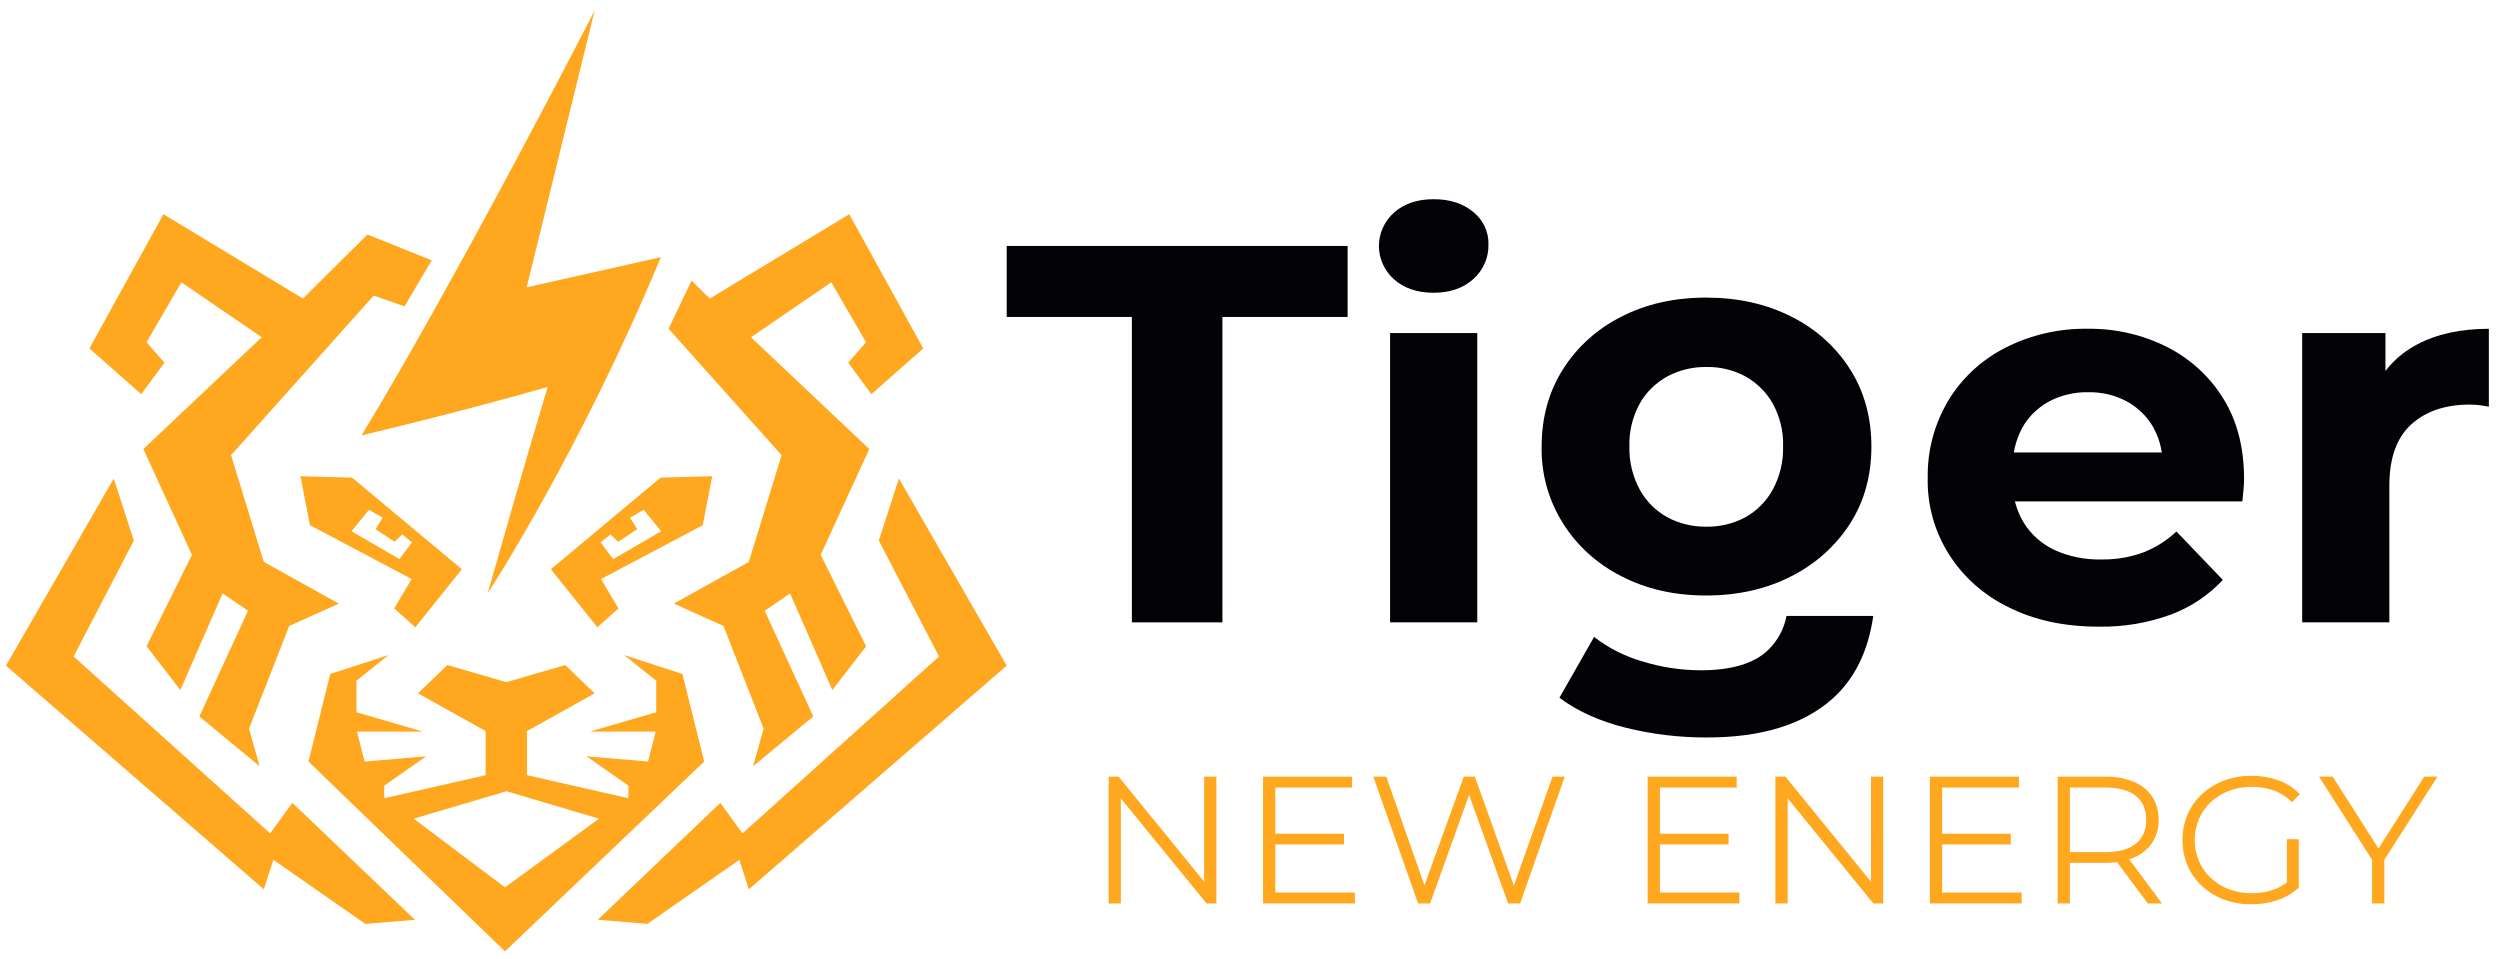
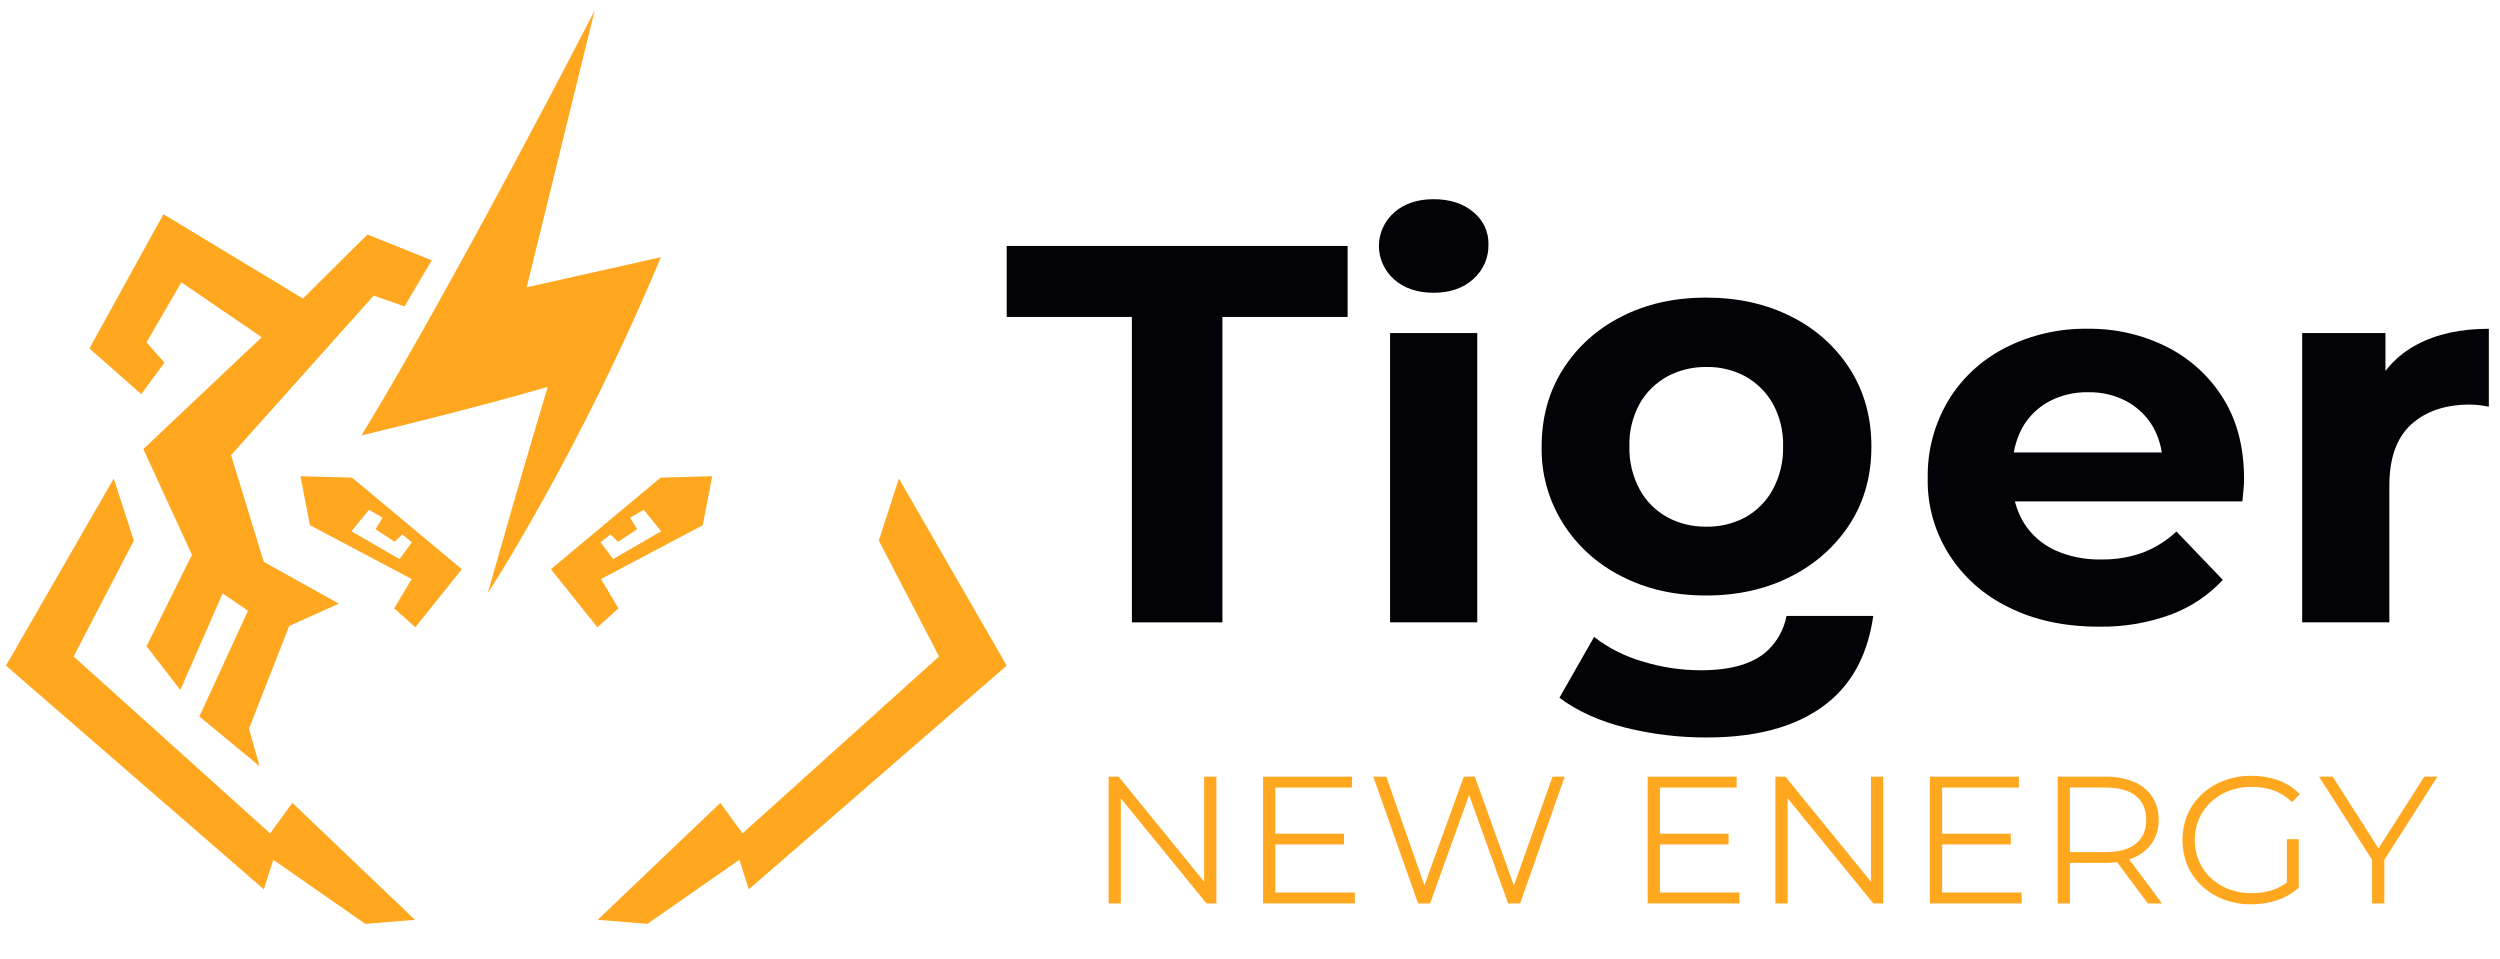
<svg xmlns="http://www.w3.org/2000/svg" width="146" height="56" viewBox="0 0 146 56" fill="none">
  <path d="M15.777 48.669L4.299 38.338L7.817 31.569L6.644 27.947L0.349 38.873L15.408 51.935L15.963 50.213L21.332 53.954L24.233 53.717L17.074 46.888L15.777 48.669Z" fill="#FFA71E" />
  <path d="M21.455 13.697L25.212 15.201L23.623 17.894L21.824 17.261L13.494 26.582L15.406 32.816L19.788 35.251L16.889 36.556L14.542 42.554L15.16 44.748L11.643 41.841L14.483 35.667L13 34.656L10.533 40.296L8.558 37.743L11.211 32.401L8.371 26.224L15.284 19.695L10.592 16.487L8.558 19.989L9.605 21.179L8.248 23.019L5.223 20.348L9.545 12.51L17.691 17.436L21.455 13.697Z" fill="#FFA71E" />
-   <path d="M49.534 21.179L50.581 19.99L48.546 16.487L43.855 19.696L50.767 26.224L47.928 32.401L50.581 37.743L48.609 40.296L46.139 34.656L44.659 35.667L47.495 41.841L43.978 44.749L44.596 42.554L42.252 36.556L39.349 35.251L43.731 32.817L45.647 26.582L39.044 19.196L40.387 16.384L41.448 17.437L49.597 12.511L53.916 20.348L50.89 23.019L49.534 21.179Z" fill="#FFA71E" />
  <path d="M20.561 27.894L17.548 27.811L18.1 30.671L24.041 33.815L23.021 35.53L24.255 36.633L26.971 33.242L20.561 27.894ZM23.33 32.651L20.527 31.026L21.548 29.772L22.343 30.232L21.93 30.904L23.044 31.64L23.49 31.211L24.061 31.672L23.33 32.651Z" fill="#FFA71E" />
  <path d="M52.496 27.947L51.323 31.569L54.841 38.338L43.363 48.669L42.067 46.888L34.908 53.716L37.808 53.953L43.177 50.213L43.733 51.935L58.791 38.872L52.496 27.947Z" fill="#FFA71E" />
  <path d="M41.594 27.811L38.578 27.894L32.171 33.242L34.888 36.633L36.118 35.53L35.1 33.815L41.041 30.671L41.594 27.811ZM35.808 32.651L35.077 31.672L35.652 31.211L36.098 31.64L37.212 30.904L36.796 30.232L37.594 29.772L38.611 31.026L35.808 32.651Z" fill="#FFA71E" />
-   <path d="M39.851 39.359L36.447 38.255L38.325 39.755V41.595L34.442 42.727H38.292L37.846 44.474L34.249 44.167L36.7 45.882V46.617L30.778 45.27V42.695L34.728 40.491L33.009 38.837L29.571 39.839L26.129 38.837L24.411 40.491L28.361 42.695V45.27L22.439 46.617V45.881L24.889 44.167L21.292 44.474L20.847 42.727H24.7L20.816 41.595V39.755L22.692 38.255L19.287 39.359L18.014 44.474L29.491 55.558L41.125 44.474L39.851 39.359ZM29.491 51.822L24.158 47.81L29.572 46.208L34.981 47.81L29.491 51.822Z" fill="#FFA71E" />
  <path d="M28.482 34.647C28.482 34.647 33.845 26.444 38.594 15.019L30.758 16.779C30.758 16.779 32.428 9.969 34.726 0.621C34.726 0.621 26.719 16.213 21.113 25.427C21.113 25.427 27.186 23.985 31.985 22.596C31.985 22.597 30.544 27.375 28.482 34.647Z" fill="#FFA71E" />
  <path d="M66.102 36.346V18.51H58.791V14.364H78.701V18.51H71.389V36.346H66.102Z" fill="#030307" />
  <path d="M83.727 17.097C82.769 17.097 81.996 16.835 81.409 16.312C81.131 16.063 80.909 15.761 80.758 15.426C80.606 15.091 80.528 14.73 80.528 14.365C80.528 13.999 80.606 13.638 80.758 13.303C80.909 12.968 81.131 12.667 81.409 12.418C81.997 11.894 82.77 11.632 83.727 11.633C84.662 11.633 85.428 11.879 86.028 12.37C86.317 12.601 86.548 12.892 86.704 13.221C86.859 13.55 86.935 13.909 86.925 14.27C86.936 14.649 86.863 15.025 86.711 15.374C86.559 15.724 86.332 16.038 86.044 16.296C85.456 16.829 84.683 17.096 83.727 17.097ZM81.181 36.346V19.452H86.272V36.346H81.181Z" fill="#030307" />
  <path d="M122.567 36.597C120.565 36.597 118.813 36.221 117.312 35.467C115.858 34.768 114.64 33.685 113.802 32.345C112.964 31.005 112.54 29.463 112.579 27.899C112.552 26.326 112.963 24.776 113.771 23.408C114.556 22.097 115.71 21.025 117.1 20.315C118.581 19.559 120.237 19.175 121.914 19.2C123.533 19.177 125.132 19.544 126.565 20.268C127.927 20.962 129.063 22.006 129.846 23.283C130.65 24.581 131.052 26.141 131.053 27.962C131.053 28.151 131.042 28.365 131.02 28.605C130.998 28.846 130.976 29.071 130.955 29.28H116.692V26.423H128.279L126.288 27.271C126.329 26.476 126.149 25.684 125.765 24.979C125.41 24.345 124.879 23.817 124.231 23.456C123.535 23.078 122.746 22.889 121.947 22.906C121.143 22.89 120.349 23.08 119.646 23.456C118.988 23.817 118.45 24.35 118.095 24.994C117.71 25.717 117.519 26.522 117.541 27.334V28.087C117.518 28.946 117.744 29.794 118.194 30.537C118.621 31.221 119.244 31.772 119.989 32.123C120.846 32.509 121.785 32.697 122.731 32.672C123.561 32.686 124.386 32.548 125.162 32.264C125.886 31.981 126.546 31.565 127.104 31.04L129.813 33.865C128.982 34.762 127.942 35.456 126.778 35.891C125.434 36.384 124.005 36.623 122.567 36.597Z" fill="#030307" />
  <path d="M134.447 36.346V19.451H139.311V24.257L138.626 22.843C139.114 21.687 140.001 20.727 141.139 20.127C142.291 19.51 143.695 19.201 145.349 19.201V23.754C145.16 23.713 144.969 23.682 144.776 23.66C144.598 23.639 144.418 23.629 144.238 23.628C142.802 23.628 141.66 24.016 140.811 24.79C139.963 25.565 139.538 26.758 139.538 28.37V36.346L134.447 36.346Z" fill="#030307" />
  <path d="M99.628 34.777C97.779 34.777 96.13 34.4 94.683 33.647C93.253 32.926 92.06 31.836 91.239 30.499C90.417 29.162 89.999 27.631 90.032 26.079C90.032 24.383 90.446 22.881 91.272 21.573C92.097 20.267 93.276 19.202 94.683 18.495C96.13 17.752 97.778 17.381 99.628 17.38C101.5 17.38 103.164 17.752 104.622 18.495C106.036 19.199 107.222 20.264 108.05 21.573C108.876 22.881 109.29 24.383 109.29 26.079C109.29 27.774 108.877 29.271 108.05 30.569C107.216 31.873 106.032 32.936 104.622 33.647C103.164 34.401 101.5 34.777 99.628 34.777ZM99.628 30.759C100.432 30.774 101.226 30.585 101.929 30.209C102.61 29.826 103.165 29.265 103.529 28.592C103.947 27.817 104.154 26.952 104.132 26.079C104.16 25.206 103.952 24.341 103.529 23.567C103.157 22.907 102.604 22.359 101.929 21.981C101.237 21.608 100.454 21.418 99.661 21.432C98.862 21.42 98.075 21.609 97.376 21.981C96.695 22.355 96.135 22.904 95.761 23.567C95.338 24.341 95.129 25.206 95.157 26.079C95.135 26.953 95.342 27.817 95.761 28.592C96.128 29.268 96.688 29.829 97.376 30.209C98.064 30.578 98.841 30.767 99.628 30.758V30.759Z" fill="#030307" />
  <path d="M109.399 35.972C109.098 38.063 108.291 39.676 106.995 40.824C105.295 42.323 102.857 43.071 99.682 43.068C98.071 43.074 96.466 42.88 94.906 42.49C93.372 42.102 92.092 41.516 91.071 40.748L93.096 37.196C93.931 37.845 94.889 38.331 95.918 38.626C97.019 38.968 98.169 39.142 99.326 39.144C101.113 39.144 102.418 38.756 103.24 37.98C103.81 37.434 104.191 36.733 104.331 35.972L109.399 35.972Z" fill="#030307" />
  <path d="M64.825 52.68V45.438H65.288L70.653 52.028H70.405V45.438H70.954V52.68H70.502L65.126 46.09H65.373V52.68L64.825 52.68Z" fill="#FFA71E" />
  <path d="M71.037 52.761H70.462L65.457 46.626V52.761H64.742V45.358H65.329L70.322 51.492V45.358H71.037V52.761ZM70.543 52.6H70.87V45.518H70.489V51.697L70.824 52.108H70.322V51.752L65.247 45.518H64.909V52.6H65.29V46.422L64.954 46.01H65.457V46.366L70.543 52.6Z" fill="#FFA71E" />
  <path d="M74.394 52.203H79.039V52.68H73.846V45.438H78.878V45.913H74.394V52.203ZM74.329 48.769H78.404V49.234H74.329V48.769Z" fill="#FFA71E" />
  <path d="M79.123 52.761H73.763V45.358H78.962V45.994H74.478V48.689H78.488V49.315H74.478V52.124H79.123V52.761ZM73.93 52.6H78.956V52.284H74.311V49.315H74.246V48.689H74.311V45.833H78.794V45.518H73.93V52.6ZM74.478 49.154H78.321V48.85H74.478V49.154Z" fill="#FFA71E" />
  <path d="M82.877 52.68L80.318 45.438H80.899L83.329 52.358H83.039L85.544 45.438H86.071L88.554 52.358H88.275L90.726 45.438H91.263L88.715 52.68H88.134L85.726 45.986H85.866L83.458 52.68H82.877Z" fill="#FFA71E" />
  <path d="M88.775 52.761H88.075L85.796 46.426L83.518 52.761H82.817L80.202 45.358H80.959L83.187 51.705L85.485 45.358H86.13L88.413 51.719L90.666 45.358H91.38L88.775 52.761ZM88.194 52.6H88.655L91.147 45.518H90.787L88.502 51.967L88.672 52.44H88.158L88.325 51.967L86.011 45.518H85.603L83.274 51.953L83.445 52.44H82.921L83.098 51.952L80.839 45.518H80.435L82.937 52.6H83.399L85.707 46.181L85.609 45.906H85.983L85.884 46.181L88.194 52.6Z" fill="#FFA71E" />
  <path d="M96.855 52.203H101.499V52.68H96.306V45.438H101.338V45.913H96.855V52.203ZM96.79 48.769H100.865V49.234H96.79V48.769Z" fill="#FFA71E" />
  <path d="M101.583 52.761H96.223V45.358H101.421V45.994H96.938V48.689H100.948V49.315H96.938V52.124H101.583V52.761ZM96.39 52.6H101.416V52.284H96.771V49.315H96.707V48.689H96.771V45.833H101.254V45.518H96.39V52.6ZM96.938 49.154H100.781V48.85H96.938V49.154Z" fill="#FFA71E" />
  <path d="M103.767 52.68V45.438H104.23L109.595 52.028H109.348V45.438H109.896V52.68H109.444L104.068 46.09H104.316V52.68L103.767 52.68Z" fill="#FFA71E" />
  <path d="M109.98 52.761H109.404L104.4 46.626V52.761H103.684V45.358H104.27L109.264 51.492V45.358H109.979L109.98 52.761ZM109.485 52.6H109.813V45.518H109.431V51.697L109.766 52.108H109.264V51.752L104.189 45.518H103.851V52.6H104.233V46.422L103.897 46.01H104.4V46.367L109.485 52.6Z" fill="#FFA71E" />
  <path d="M113.337 52.203H117.982V52.68H112.788V45.438H117.82V45.913H113.337V52.203ZM113.272 48.769H117.347V49.234H113.272V48.769Z" fill="#FFA71E" />
  <path d="M118.065 52.761H112.705V45.358H117.904V45.994H113.421V48.689H117.43V49.315H113.421V52.124H118.065V52.761ZM112.872 52.6H117.898V52.284H113.254V49.315H113.189V48.689H113.254V45.833H117.737V45.518H112.872V52.6ZM113.421 49.154H117.263V48.85H113.421V49.154Z" fill="#FFA71E" />
  <path d="M120.25 52.68V45.438H122.949C123.505 45.424 124.058 45.523 124.572 45.727C124.998 45.899 125.361 46.189 125.615 46.56C125.869 46.956 125.996 47.414 125.981 47.879C125.994 48.337 125.867 48.788 125.615 49.177C125.36 49.548 124.998 49.84 124.572 50.015C124.059 50.223 123.506 50.324 122.949 50.31H120.551L120.798 50.062V52.679L120.25 52.68ZM120.798 50.093L120.551 49.845H122.949C123.759 49.845 124.373 49.673 124.793 49.328C125.212 48.983 125.422 48.501 125.422 47.879C125.422 47.252 125.212 46.767 124.793 46.426C124.373 46.084 123.759 45.913 122.949 45.913H120.551L120.798 45.655V50.093ZM125.476 52.68L123.519 50.052H124.142L126.099 52.68H125.476Z" fill="#FFA71E" />
  <path d="M126.262 52.761H125.433L123.637 50.349C123.409 50.378 123.179 50.393 122.949 50.392H120.882V52.761H120.167V45.358H122.949C123.517 45.345 124.081 45.446 124.606 45.654C125.046 45.834 125.422 46.134 125.685 46.517C125.947 46.926 126.079 47.4 126.064 47.88C126.077 48.353 125.945 48.82 125.685 49.222C125.421 49.606 125.046 49.908 124.607 50.09C124.523 50.126 124.436 50.159 124.347 50.189L126.262 52.761ZM125.519 52.6H125.936L124.179 50.24C124.065 50.272 123.945 50.298 123.821 50.32L125.519 52.6ZM120.334 52.6H120.715V50.391H120.356L120.667 50.078L120.356 49.765H120.715V45.994H120.361L120.816 45.519H120.334L120.334 52.6ZM120.882 50.231H122.949C123.142 50.231 123.334 50.221 123.526 50.2L123.356 49.972H124.185L124.245 50.053C124.345 50.021 124.442 49.985 124.538 49.944C124.948 49.774 125.299 49.493 125.545 49.135C125.788 48.759 125.91 48.323 125.898 47.881C125.912 47.431 125.789 46.988 125.545 46.605C125.299 46.248 124.949 45.968 124.539 45.801C124.035 45.602 123.494 45.505 122.949 45.518H120.882V45.833H122.949C123.317 45.828 123.685 45.872 124.04 45.965C124.336 46.042 124.61 46.178 124.847 46.365C125.284 46.721 125.505 47.231 125.505 47.88C125.505 48.523 125.284 49.031 124.847 49.39C124.414 49.746 123.775 49.926 122.949 49.926H120.882V50.062L120.899 50.078L120.882 50.094L120.882 50.231ZM123.682 50.133L123.713 50.175C123.79 50.163 123.866 50.149 123.94 50.133H123.682ZM120.882 49.765H122.949C123.734 49.765 124.336 49.598 124.738 49.267C124.935 49.107 125.088 48.904 125.187 48.676C125.292 48.422 125.343 48.152 125.338 47.879C125.343 47.604 125.292 47.331 125.187 47.075C125.089 46.847 124.935 46.645 124.739 46.486C124.337 46.159 123.735 45.993 122.949 45.993H120.882L120.882 49.765Z" fill="#FFA71E" />
  <path d="M131.475 52.732C130.938 52.737 130.405 52.644 129.905 52.458C129.438 52.284 129.012 52.021 128.651 51.687C128.297 51.357 128.017 50.961 127.829 50.523C127.442 49.582 127.442 48.535 127.829 47.595C128.018 47.156 128.3 46.76 128.657 46.431C129.018 46.098 129.444 45.836 129.91 45.66C130.412 45.473 130.947 45.38 131.485 45.386C132.002 45.382 132.515 45.465 133.001 45.634C133.453 45.791 133.862 46.046 134.195 46.379L133.851 46.731C133.546 46.436 133.177 46.21 132.77 46.069C132.36 45.935 131.929 45.868 131.496 45.872C131.033 45.867 130.573 45.948 130.141 46.11C129.736 46.262 129.367 46.491 129.055 46.782C128.748 47.07 128.505 47.415 128.341 47.796C128.003 48.606 128.003 49.51 128.341 50.32C128.505 50.702 128.748 51.047 129.055 51.335C129.367 51.626 129.736 51.855 130.141 52.007C130.573 52.169 131.033 52.249 131.496 52.245C131.926 52.248 132.353 52.181 132.76 52.048C133.169 51.911 133.542 51.689 133.852 51.397L134.163 51.801C133.818 52.116 133.405 52.354 132.954 52.499C132.478 52.655 131.978 52.734 131.475 52.732ZM133.636 51.748V49.09H134.163V51.801L133.636 51.748Z" fill="#FFA71E" />
  <path d="M131.475 52.812C130.928 52.817 130.385 52.722 129.874 52.532C129.398 52.354 128.963 52.086 128.594 51.744C128.233 51.407 127.946 51.002 127.753 50.554C127.357 49.593 127.357 48.524 127.753 47.564C127.947 47.115 128.236 46.71 128.6 46.374C128.969 46.034 129.404 45.766 129.88 45.586C130.392 45.396 130.937 45.301 131.486 45.307C132.012 45.303 132.536 45.389 133.031 45.56C133.495 45.722 133.914 45.983 134.256 46.325L134.311 46.38L133.854 46.846L133.793 46.789C133.497 46.503 133.138 46.283 132.743 46.146C132.342 46.015 131.921 45.95 131.497 45.953C131.044 45.949 130.595 46.028 130.173 46.186C129.779 46.334 129.419 46.557 129.115 46.841C128.816 47.121 128.579 47.457 128.419 47.828C128.09 48.618 128.09 49.5 128.419 50.29C128.579 50.661 128.816 50.996 129.114 51.277C129.418 51.561 129.778 51.783 130.173 51.932C130.595 52.089 131.044 52.168 131.496 52.164C131.917 52.166 132.335 52.101 132.733 51.971C133.029 51.873 133.307 51.727 133.553 51.539V49.01H134.247V51.836L134.152 51.921C133.812 52.214 133.413 52.436 132.981 52.576C132.496 52.734 131.987 52.814 131.475 52.812ZM131.485 45.467C130.958 45.461 130.434 45.552 129.941 45.734C129.485 45.907 129.069 46.164 128.716 46.49C128.367 46.811 128.092 47.198 127.907 47.626C127.529 48.547 127.529 49.572 127.907 50.492C128.091 50.92 128.365 51.307 128.71 51.63C129.063 51.956 129.479 52.213 129.936 52.383C130.426 52.566 130.949 52.657 131.475 52.652C131.968 52.654 132.459 52.577 132.926 52.423C133.306 52.301 133.659 52.11 133.967 51.863L133.552 51.822V51.742C133.318 51.905 133.06 52.034 132.786 52.125C132.371 52.26 131.935 52.328 131.496 52.326C131.023 52.33 130.552 52.247 130.111 52.083C129.696 51.926 129.317 51.692 128.997 51.393C128.682 51.097 128.433 50.743 128.264 50.352C127.918 49.522 127.918 48.595 128.264 47.765C128.433 47.375 128.682 47.021 128.997 46.725C129.317 46.426 129.696 46.192 130.111 46.036C130.552 45.871 131.022 45.788 131.496 45.792C131.939 45.788 132.378 45.857 132.797 45.993C133.189 46.129 133.547 46.341 133.848 46.617L134.079 46.381C133.764 46.083 133.387 45.855 132.973 45.71C132.496 45.545 131.992 45.463 131.485 45.467ZM133.72 51.676L133.983 51.702L133.84 51.517C133.8 51.551 133.76 51.585 133.72 51.617V51.676ZM133.862 51.276L134.079 51.557V49.171H133.719V51.405C133.744 51.384 133.769 51.362 133.793 51.339L133.862 51.276Z" fill="#FFA71E" />
  <path d="M138.614 52.68V50.052L138.743 50.394L135.582 45.438H136.184L139.054 49.938H138.753L141.624 45.438H142.195L139.033 50.394L139.162 50.052V52.68H138.614Z" fill="#FFA71E" />
  <path d="M139.246 52.761H138.53V50.214L135.433 45.358H136.231L138.904 49.549L141.578 45.358H142.344L139.246 50.215V52.761ZM138.697 52.6H139.079V50.424L138.955 50.367L139.084 50.025L139.162 50.039L139.175 50.019H138.604L138.806 49.703L136.137 45.519H135.731L138.614 50.038L138.692 50.025L138.822 50.367L138.698 50.425L138.697 52.6ZM139.002 49.703L139.189 49.996L142.045 45.518H141.671L139.002 49.703Z" fill="#FFA71E" />
</svg>